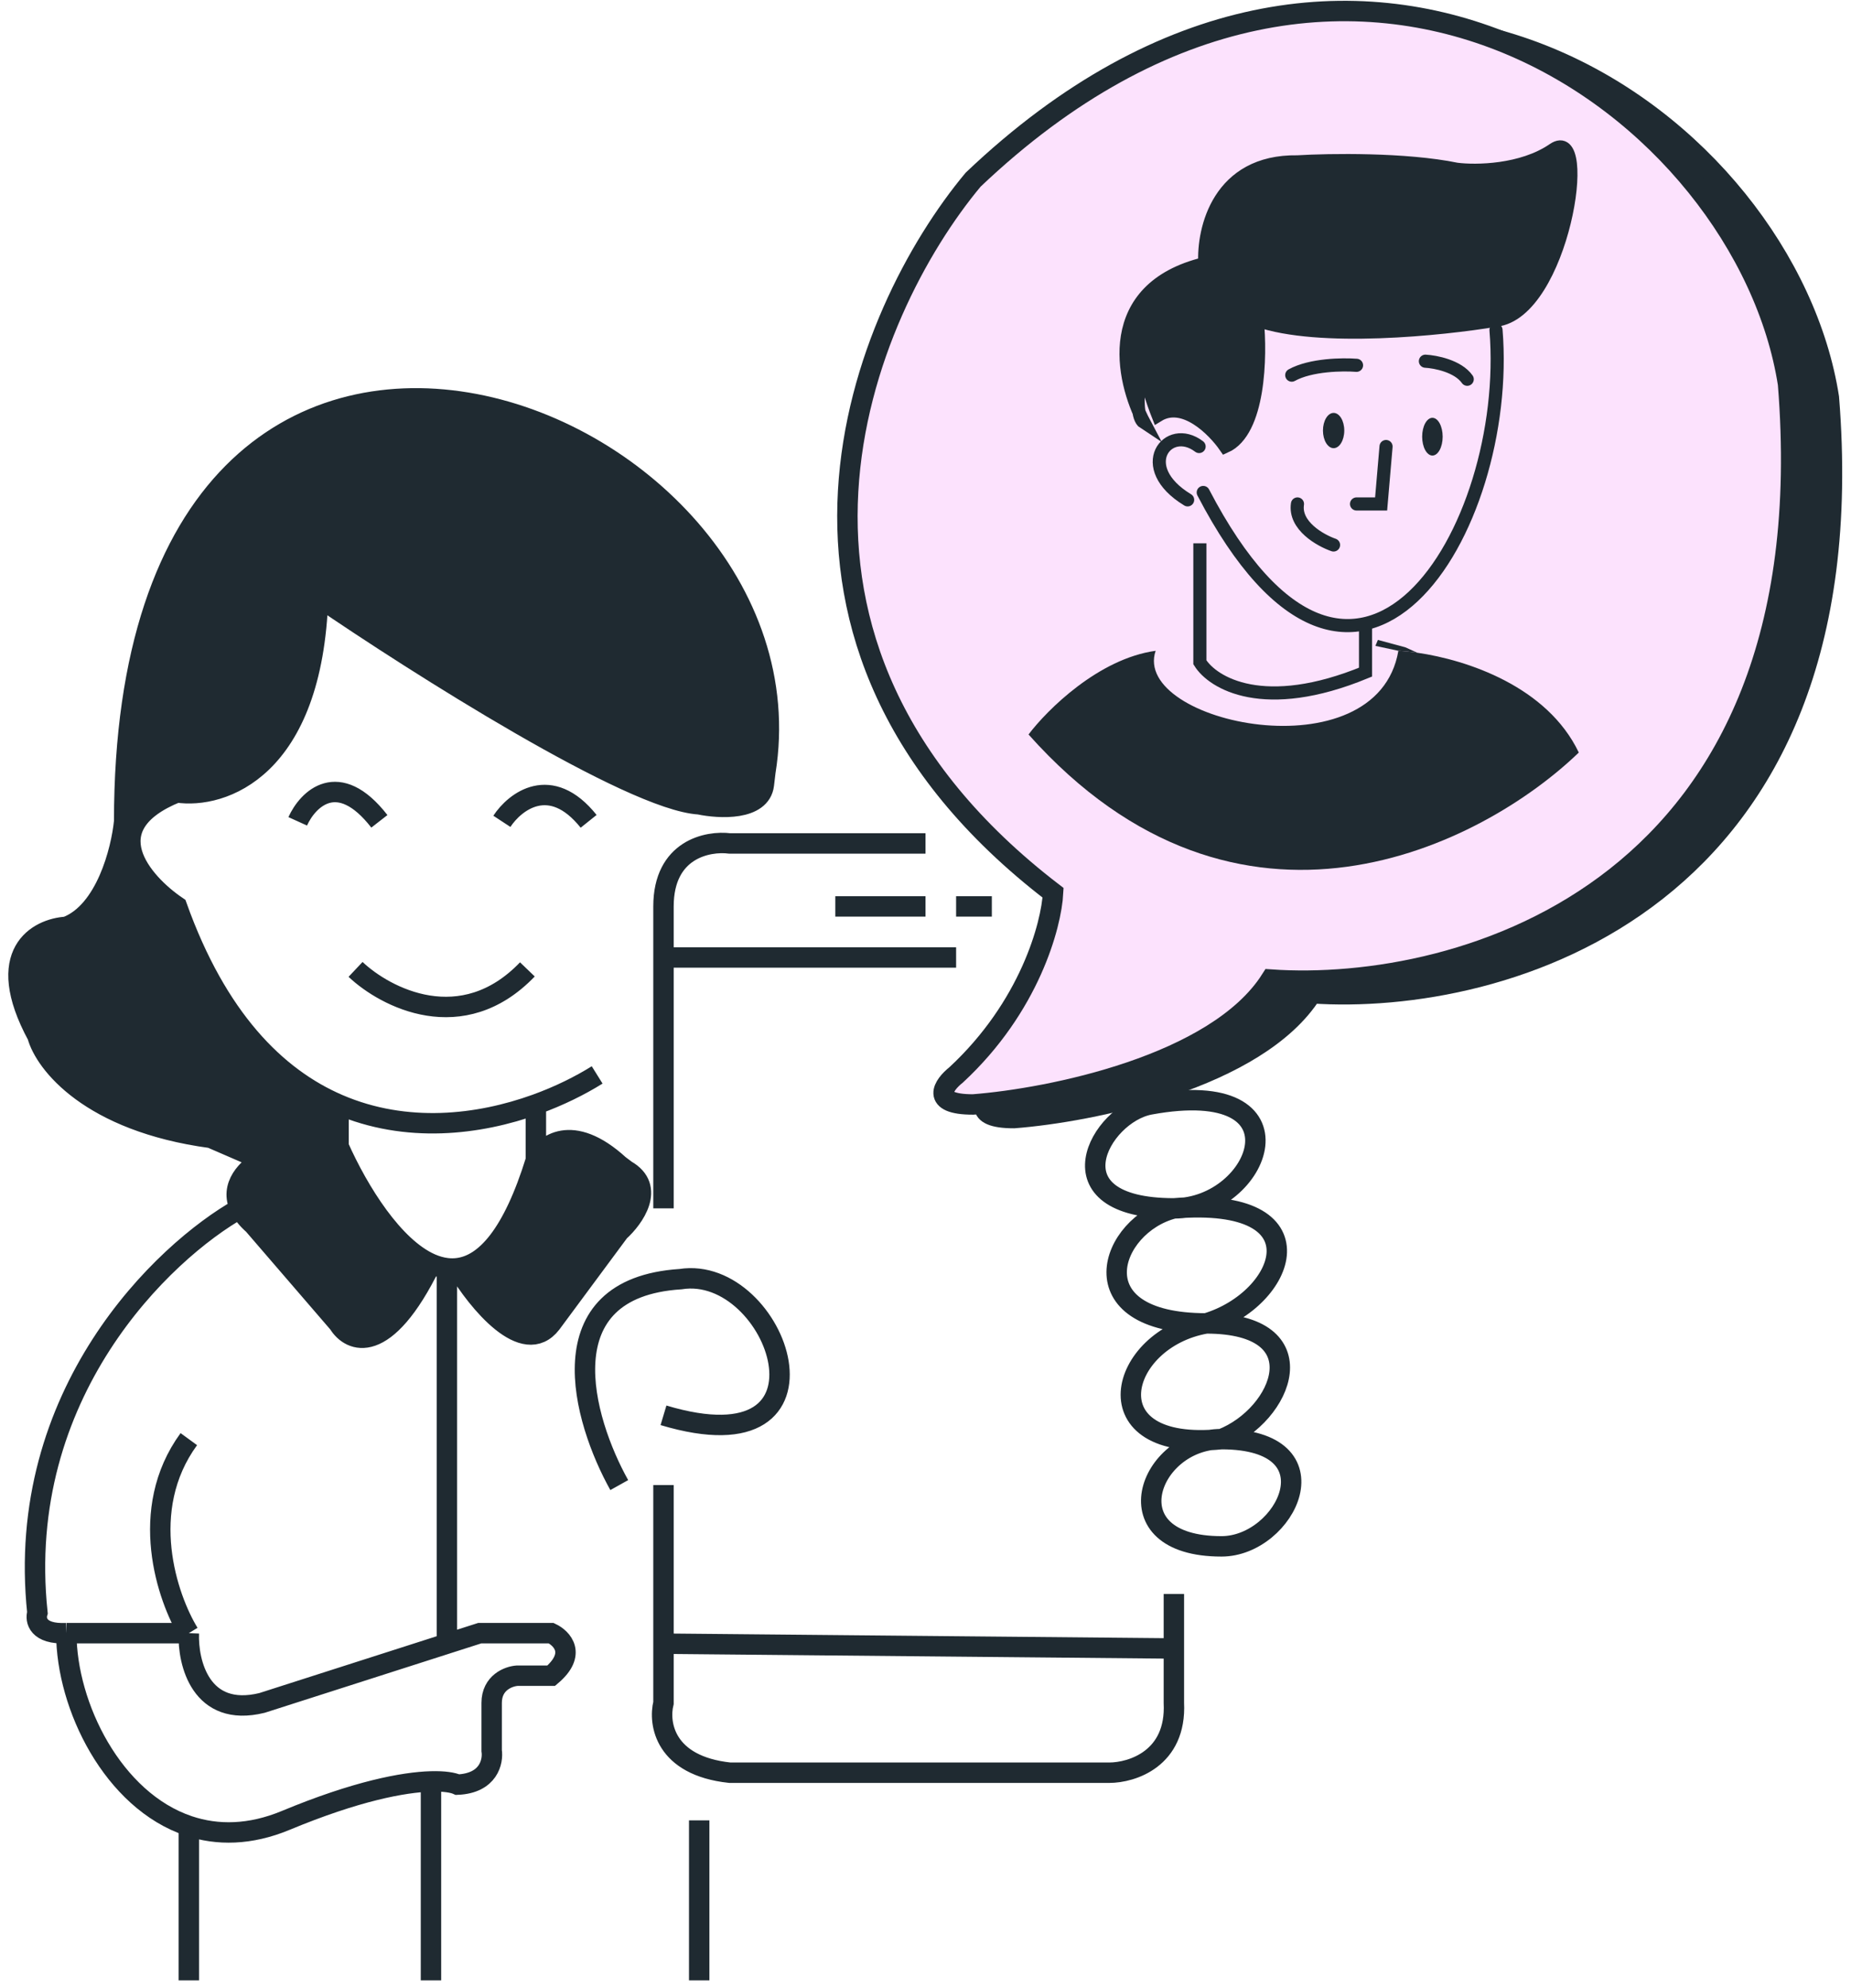
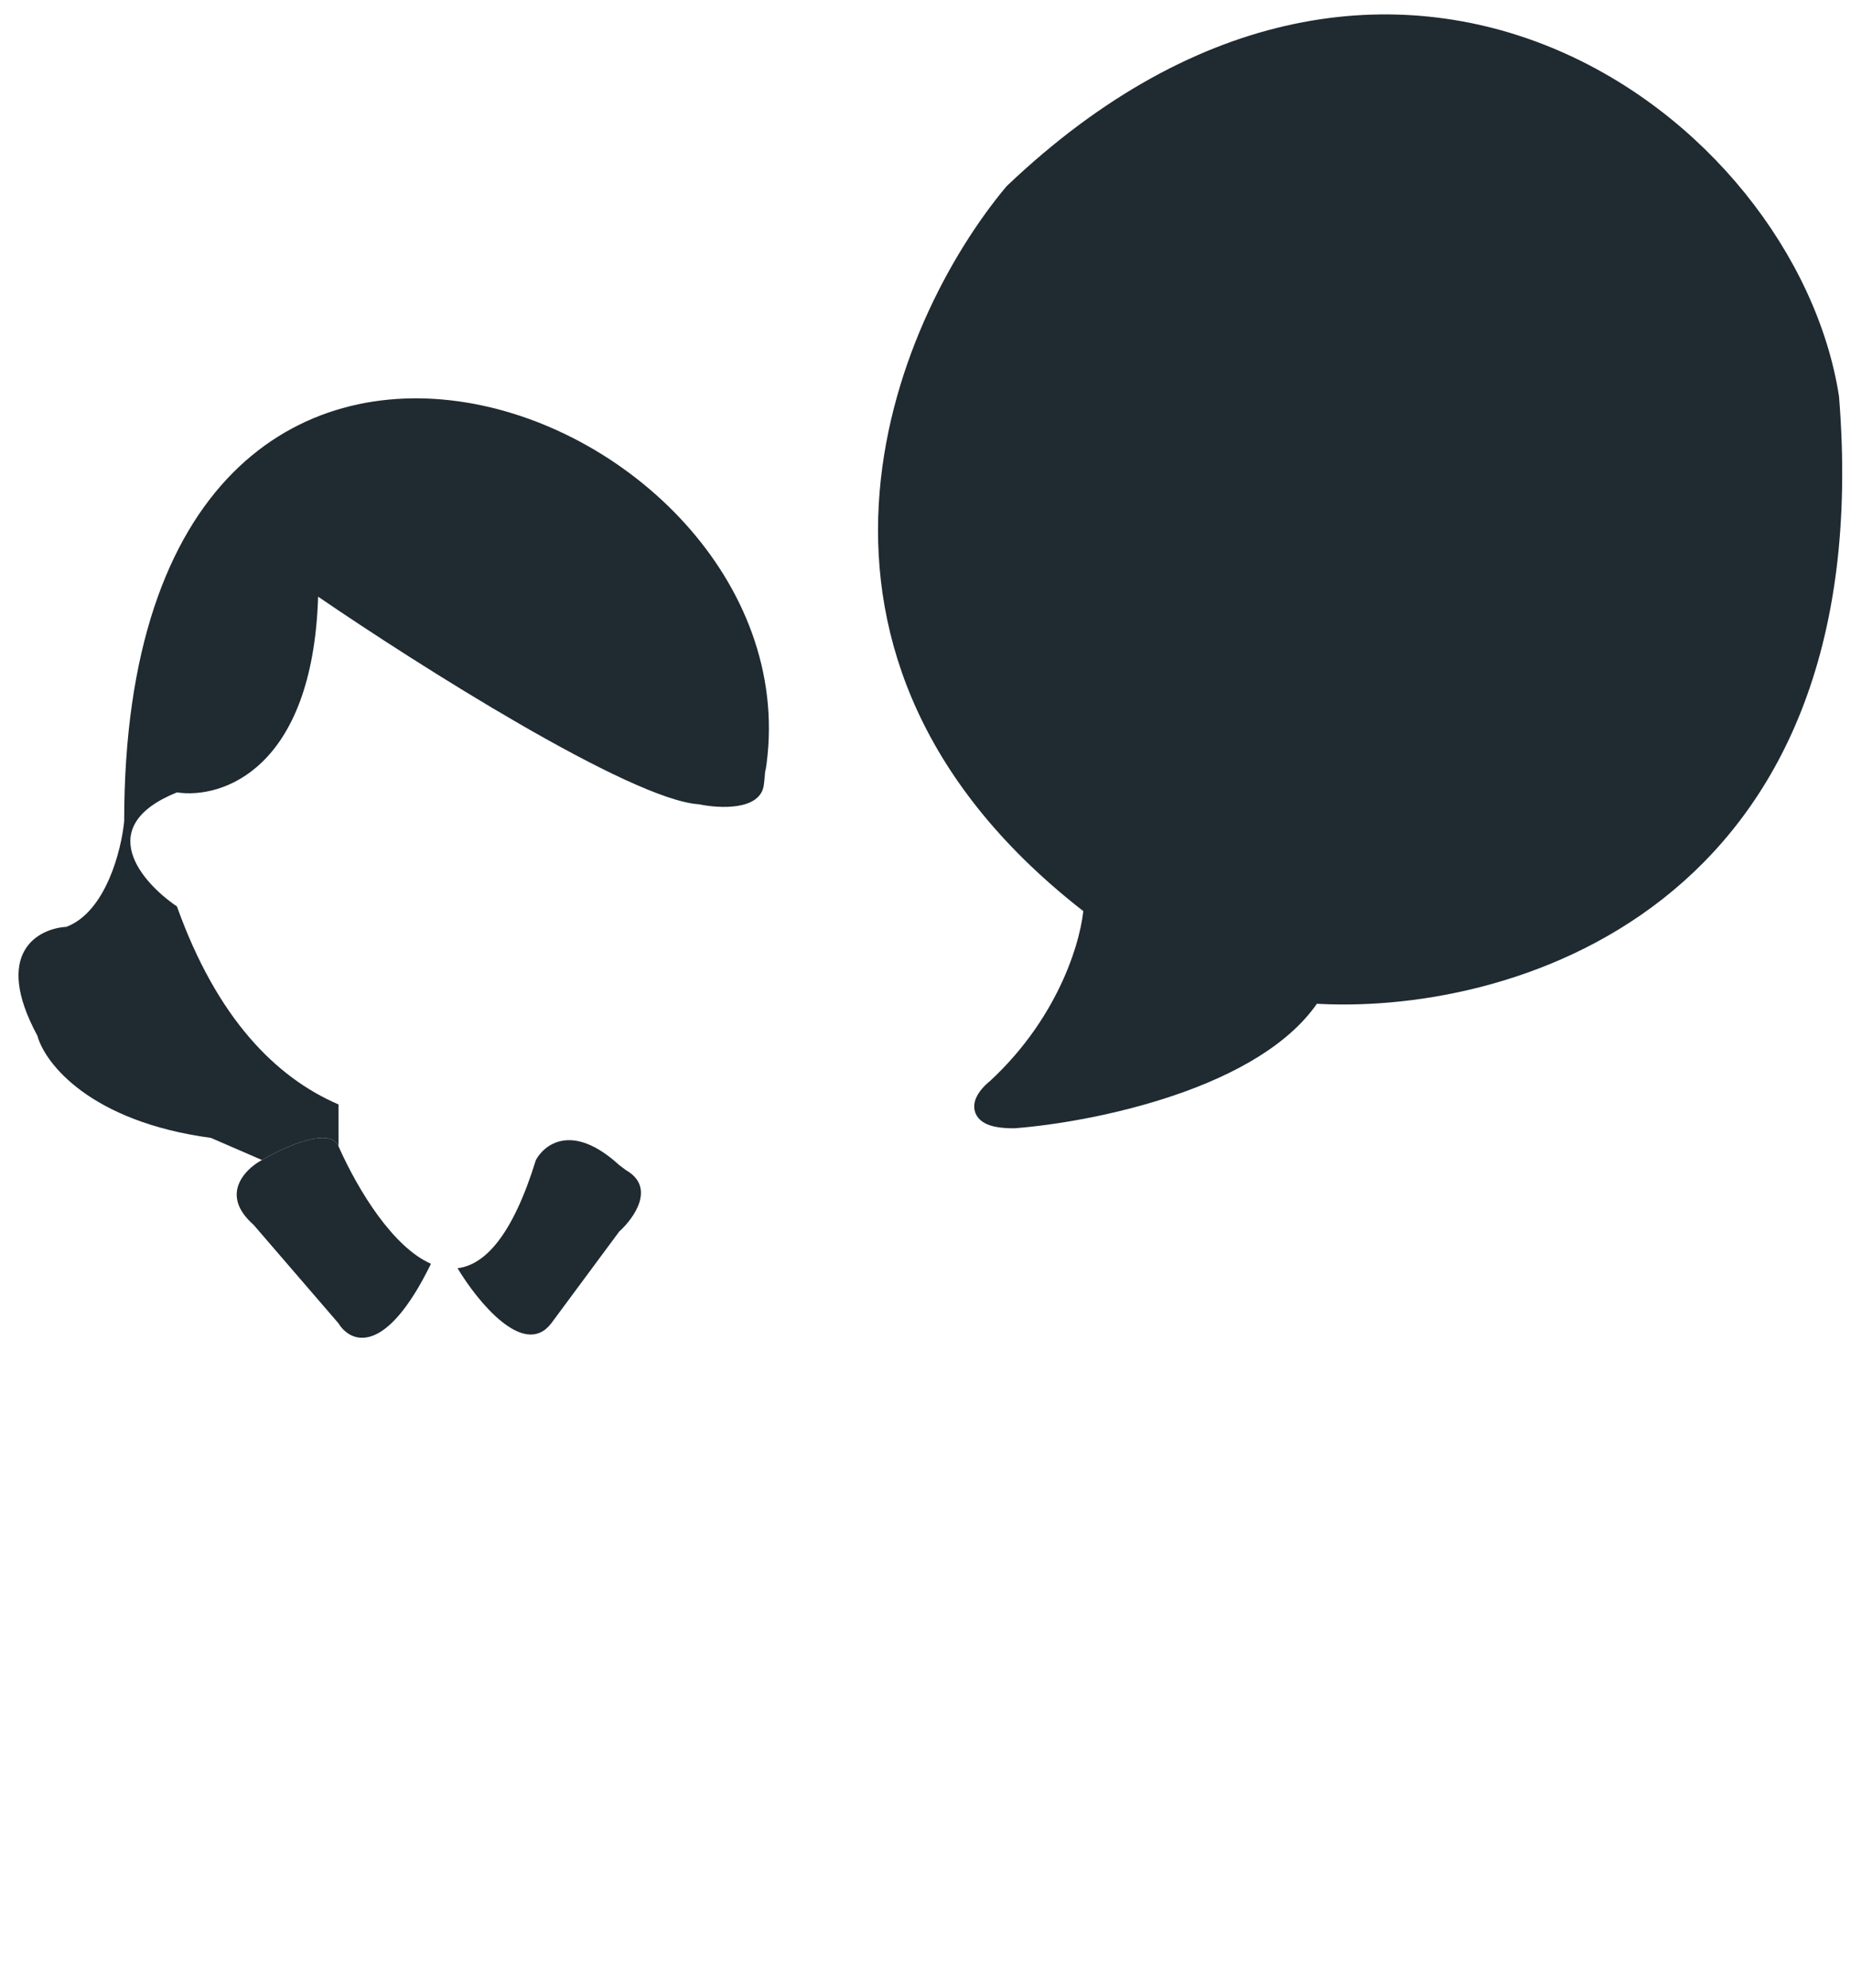
<svg xmlns="http://www.w3.org/2000/svg" width="136" height="146" viewBox="0 0 136 146" fill="none">
  <path d="M73.249 79.948C78.649 74.948 80.249 68.947 80.374 66.572C56.174 48.031 66.374 23.93 74.499 14.197C102.499 -12.427 131.25 9.198 134.374 29.197C137.374 66.497 110.291 73.906 96.374 72.947C92.374 79.247 80.124 81.686 74.499 82.118C71.299 82.122 72.332 80.673 73.249 79.948Z" fill="#1F2A31" stroke="#1F2A31" stroke-width="1.5" />
-   <path d="M70.249 78.948C75.649 73.948 77.249 67.947 77.374 65.572C53.174 47.031 63.374 22.93 71.499 13.197C99.499 -13.427 128.25 8.198 131.374 28.197C134.374 65.497 107.291 72.906 93.374 71.947C89.374 78.247 77.124 80.686 71.499 81.118C68.299 81.122 69.332 79.673 70.249 78.948Z" fill="#FCE2FD" stroke="#1F2A31" stroke-width="1.5" />
  <path d="M13 66.573C10.417 64.823 6.8 60.698 13 58.198C16.291 58.698 22.974 56.523 23.373 43.823C30.623 48.781 46.373 58.773 51.373 59.073C52.859 59.388 55.89 59.541 56.123 57.635C56.18 57.172 56.215 56.874 56.234 56.7C56.201 56.907 56.164 57.115 56.123 57.323C56.197 56.801 56.293 56.156 56.234 56.7C60.576 29.885 9.124 9.962 9.124 60.323C8.915 62.448 7.774 66.973 4.874 68.073C2.79 68.198 -0.551 69.973 2.749 76.073C3.29 78.073 6.599 82.373 15.499 83.573L19.249 85.198C20.874 84.239 24.274 82.698 24.874 84.198V81.118C20.267 79.137 15.936 74.785 13 66.573Z" fill="#1F2A31" />
  <path d="M24.874 84.198C24.274 82.698 20.874 84.239 19.249 85.198C18.233 85.739 16.806 87.084 17.646 88.749C17.84 89.133 18.155 89.535 18.624 89.948L24.874 97.198C25.735 98.611 28.298 99.714 31.665 92.818C28.914 91.614 26.363 87.538 24.874 84.198Z" fill="#1F2A31" />
  <path d="M45.499 85.573C41.999 82.373 39.957 84.114 39.374 85.198C37.672 90.709 35.645 92.901 33.618 93.145C35.078 95.579 38.499 99.798 40.499 97.198L45.499 90.448C46.582 89.472 48.199 87.207 45.999 85.948L45.499 85.573Z" fill="#1F2A31" />
-   <path d="M43.875 78.948C42.618 79.732 41.086 80.496 39.374 81.113M19.249 85.198L15.499 83.573C6.599 82.373 3.29 78.073 2.749 76.073C-0.551 69.973 2.79 68.198 4.874 68.073C7.774 66.973 8.915 62.448 9.124 60.323C9.124 9.962 60.576 29.885 56.234 56.7M19.249 85.198C20.874 84.239 24.274 82.698 24.874 84.198M19.249 85.198C18.233 85.739 16.806 87.084 17.646 88.749M24.874 84.198V81.118M24.874 84.198C26.363 87.538 28.914 91.614 31.665 92.818M24.874 81.118C20.267 79.137 15.936 74.785 13 66.573C10.417 64.823 6.8 60.698 13 58.198C16.291 58.698 22.974 56.523 23.373 43.823C30.623 48.781 46.373 58.773 51.373 59.073C52.859 59.388 55.89 59.541 56.123 57.635C56.18 57.172 56.215 56.874 56.234 56.7M24.874 81.118C29.856 83.261 35.161 82.632 39.374 81.113M39.374 85.198V81.113M39.374 85.198C39.957 84.114 41.999 82.373 45.499 85.573L45.999 85.948C48.199 87.207 46.582 89.472 45.499 90.448L40.499 97.198C38.499 99.798 35.078 95.579 33.618 93.145M39.374 85.198C37.672 90.709 35.645 92.901 33.618 93.145M31.665 92.818C28.298 99.714 25.735 98.611 24.874 97.198L18.624 89.948C18.155 89.535 17.84 89.133 17.646 88.749M31.665 92.818C32.052 92.987 32.442 93.099 32.835 93.145M33.618 93.145C33.356 93.176 33.095 93.175 32.835 93.145M45.499 109.073C42.832 104.299 39.999 94.59 49.999 93.948C57.124 92.818 62.499 108.073 48.749 103.948M17.646 88.749C11.972 91.94 1.049 102.348 2.749 118.448C2.582 118.989 2.773 120.048 4.874 119.948M4.874 119.948H13.874M4.874 119.948C4.874 125.306 8.305 132.249 13.874 134.11M13.874 119.948C13.791 122.114 14.749 126.173 19.249 125.073L32.835 120.721M13.874 119.948C12.291 117.364 10.074 110.898 13.874 105.698M13.874 134.11C15.969 134.81 18.367 134.791 20.999 133.698C26.176 131.546 29.645 130.894 31.665 130.837M13.874 134.11V145.448M31.665 145.448V130.837M31.665 130.837C32.65 130.809 33.291 130.923 33.618 131.073C35.913 130.973 36.245 129.364 36.124 128.573C36.124 128.031 36.124 126.573 36.124 125.073C36.124 123.573 37.374 123.114 37.999 123.073H40.499C42.399 121.473 41.291 120.323 40.499 119.948H35.249L32.835 120.721M32.835 93.145V120.721M51.373 145.448V133.698M26.124 71.198C28.332 73.281 33.949 76.198 38.749 71.198M21.874 60.323C22.61 58.698 24.841 56.423 27.874 60.323M36.874 60.323C37.832 58.864 40.449 56.823 43.249 60.323M67.999 61.948H53.624C51.999 61.739 48.749 62.373 48.749 66.573V70.323M48.749 88.749V70.323M48.749 70.323H70.249M61.374 66.573H67.999M70.249 66.573H72.874M48.749 109.073V120.721M86.249 117.073V121.073M86.249 121.073V125.073C86.449 129.173 83.166 130.198 81.499 130.198H53.624C48.824 129.686 48.374 126.568 48.749 125.073V120.721M86.249 121.073L48.749 120.721M86.249 88.749C76.949 88.749 80.805 81.793 84.499 81.118C96.374 78.948 92.624 88.749 86.249 88.749ZM86.249 88.749C81.499 89.948 78.999 97.198 88.624 97.198M86.249 88.749C97.374 87.823 94.499 95.448 88.624 97.198M88.624 97.198C82.124 98.323 79.999 106.698 89.749 105.698M88.624 97.198C96.999 97.198 94.249 103.948 89.749 105.698M89.749 105.698C84.374 105.698 81.499 113.573 89.749 113.573C94.499 113.573 98.374 105.698 89.749 105.698ZM56.234 56.7C56.201 56.907 56.164 57.115 56.123 57.323C56.197 56.801 56.293 56.156 56.234 56.7Z" stroke="#1F2A31" stroke-width="1.5" />
  <path d="M88.103 32.795C85.815 31.048 83.284 34.301 87.26 36.712M97.981 40.026C96.997 39.684 95.089 38.603 95.33 37.013M99.669 37.013H101.476L101.838 32.795M99.669 26.83C98.664 26.75 96.306 26.782 94.909 27.553M104.73 26.529C105.473 26.569 107.128 26.89 107.803 27.854M109.917 24.239C111.122 38.881 99.669 57.8 88.407 36.169" stroke="#1F2A31" stroke-width="0.964" stroke-linecap="round" />
  <path d="M88.16 39.905V48.642C89.104 50.168 92.86 52.45 100.331 49.365V46.111" stroke="#1F2A31" stroke-width="0.964" />
-   <path d="M84.909 47.798C83.102 53.101 101.178 56.957 102.744 47.798C103.154 47.821 103.623 47.867 104.138 47.941C107.788 48.468 113.676 50.411 116 55.27C108.97 62.058 91.043 71.297 75.57 53.944C76.936 52.137 80.716 48.377 84.909 47.798Z" fill="#1F2A31" />
-   <path d="M101.057 47.437L102.744 47.798C103.154 47.821 103.623 47.867 104.138 47.941L103.257 47.542L101.238 47L101.057 47.437Z" fill="#1F2A31" />
-   <path d="M92.378 23.517C92.639 26.148 92.535 31.687 90.028 32.796C89.165 31.551 86.967 29.349 85.087 30.506C84.726 29.602 84.015 27.542 84.063 26.53C84.112 25.505 83.41 28.669 83.685 30.262C83.807 30.543 83.934 30.806 84.063 31.049C83.868 30.923 83.75 30.636 83.685 30.262C82.23 26.905 81.544 21.05 88.525 19.36C88.382 16.829 89.543 11.792 95.33 11.888C97.662 11.747 103.264 11.659 107.024 12.43C108.43 12.611 111.82 12.574 114.134 10.983C117.026 8.995 114.794 22.976 109.915 23.517C105.956 24.18 96.906 25.108 92.378 23.517Z" fill="#1F2A31" />
+   <path d="M101.057 47.437L102.744 47.798C103.154 47.821 103.623 47.867 104.138 47.941L103.257 47.542L101.238 47L101.057 47.437" fill="#1F2A31" />
  <path d="M109.915 23.517C114.794 22.976 117.026 8.995 114.134 10.983C111.82 12.574 108.43 12.611 107.024 12.43C103.264 11.659 97.662 11.747 95.33 11.888C89.543 11.792 88.382 16.829 88.525 19.36C80.96 21.191 82.398 27.915 84.063 31.049C83.039 30.386 84.123 25.264 84.063 26.53C84.015 27.542 84.726 29.602 85.087 30.506C86.967 29.349 89.165 31.551 90.028 32.796C92.535 31.687 92.639 26.148 92.378 23.517C96.906 25.108 105.956 24.18 109.915 23.517ZM90.028 19.841C90.151 18.315 91.157 15.214 94.19 15.021C97.223 14.828 94.811 14.459 93.226 14.298C92.001 14.398 89.502 15.491 89.309 19.058C89.117 22.625 89.708 21.066 90.028 19.841Z" stroke="#1F2A31" stroke-width="0.964" stroke-linecap="round" />
  <ellipse cx="97.986" cy="31.621" rx="0.783" ry="1.295" fill="#1F2A31" />
  <ellipse cx="105.245" cy="32.072" rx="0.753" ry="1.386" fill="#1F2A31" />
</svg>